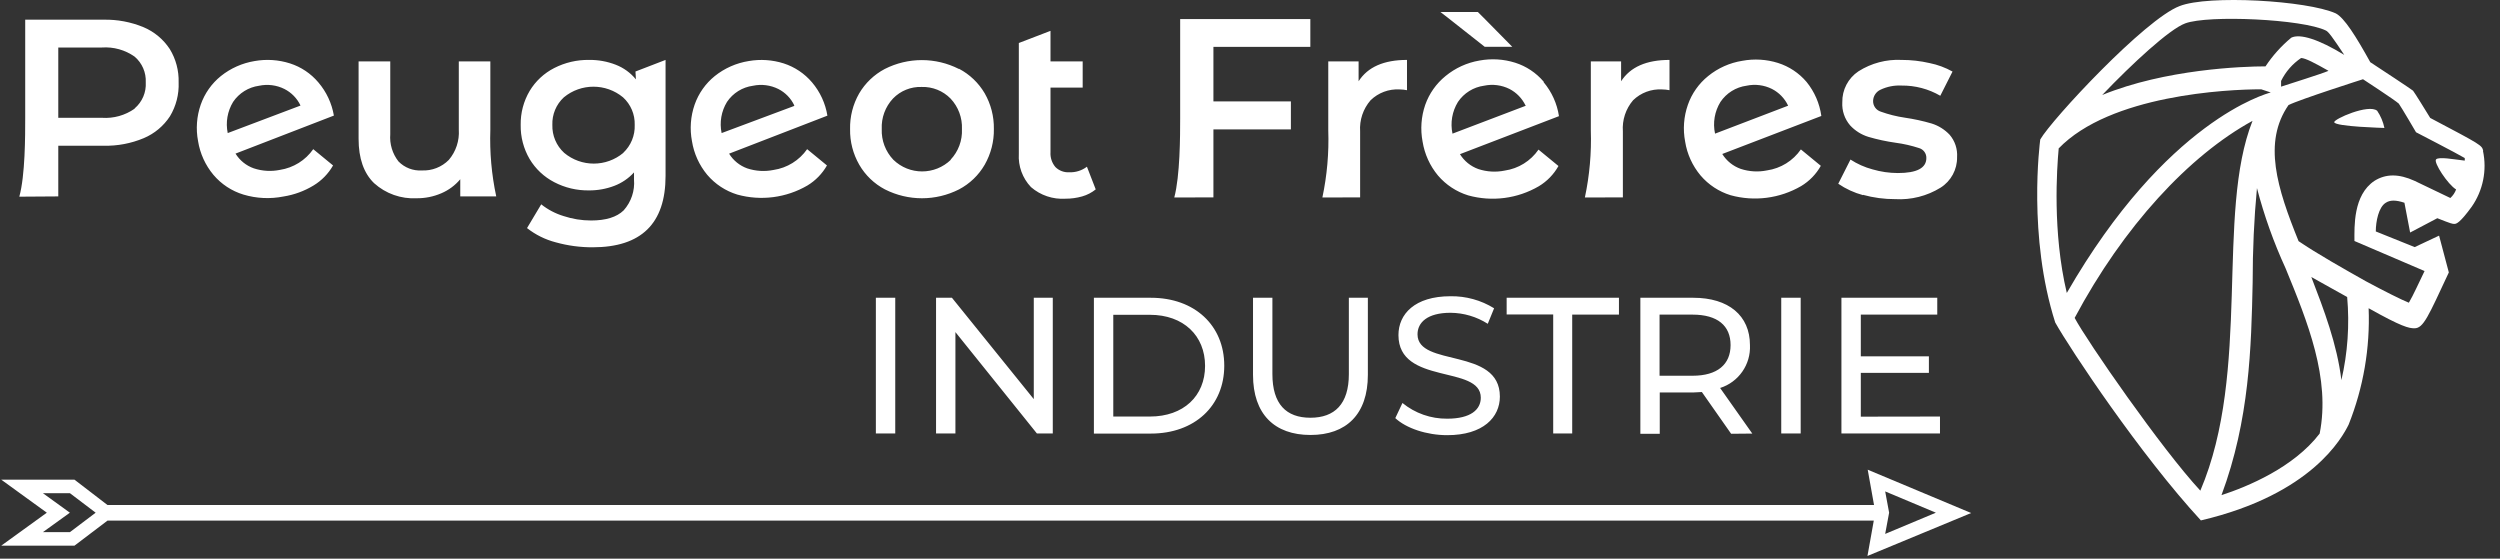
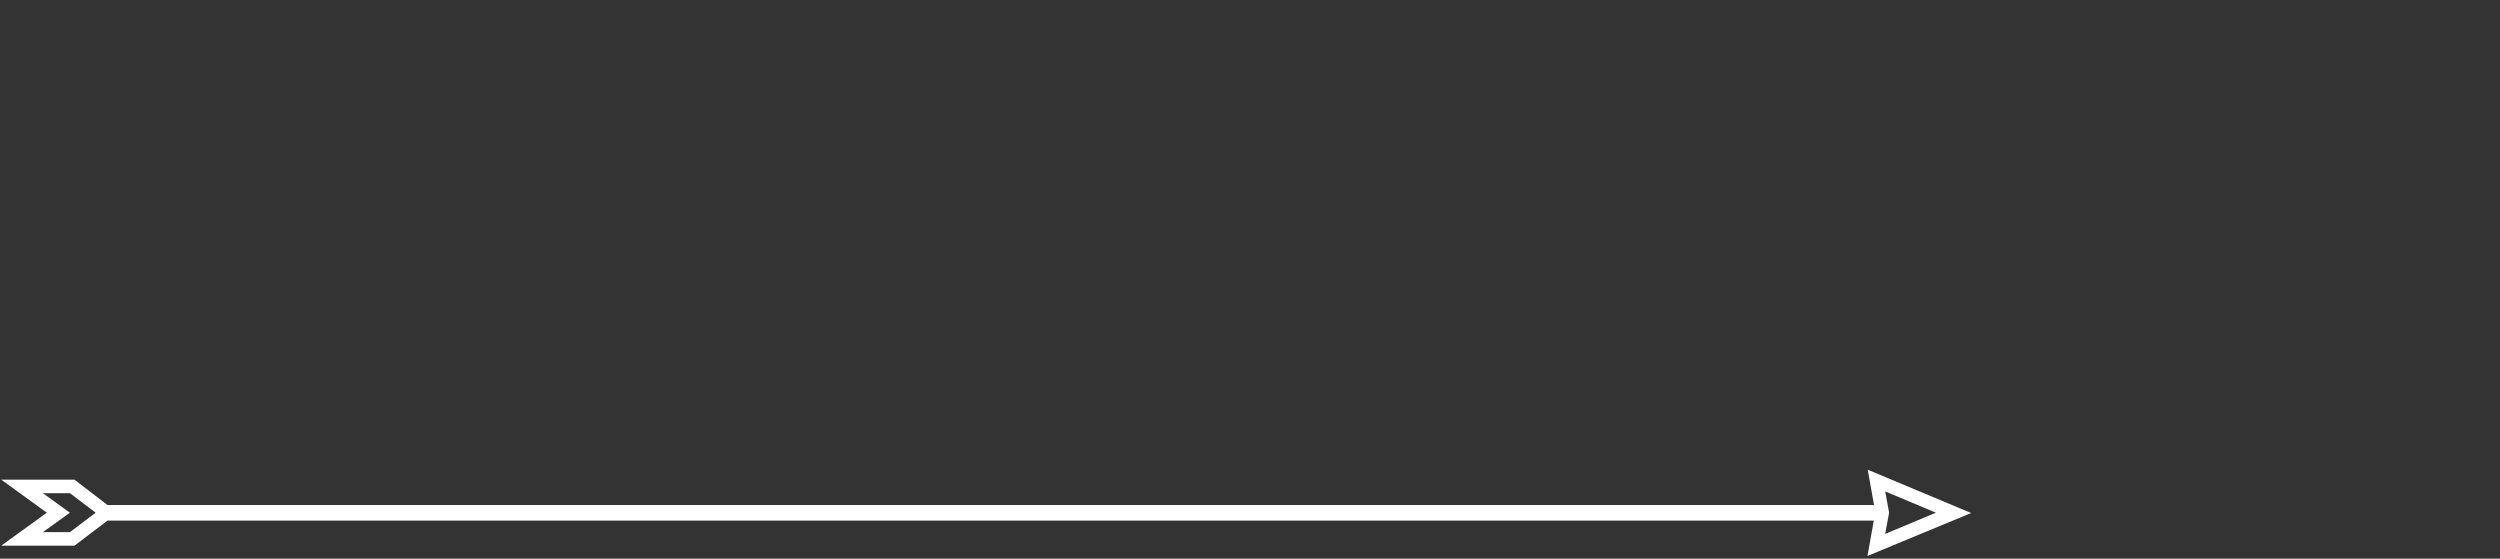
<svg xmlns="http://www.w3.org/2000/svg" width="179" height="40" viewBox="0 0 179 40" fill="none">
  <rect x="0" y="0" width="179" height="40" fill="#333333" stroke="none" />
  <g clip-path="url(#clip0_531_506)">
-     <path d="M138.903 29.824V31.035H131.846V21.32H138.708V22.527H133.234V25.515H138.109V26.695H133.234V29.833L138.903 29.824ZM127.537 21.32H128.929V31.035H127.537V21.32ZM123.909 24.708C123.909 23.32 122.979 22.527 121.187 22.527H118.824V26.903H121.187C122.965 26.903 123.909 26.096 123.909 24.708ZM123.949 31.058L121.854 28.069C121.659 28.069 121.45 28.101 121.242 28.101H118.838V31.058H117.45V21.32H121.242C123.768 21.32 125.297 22.599 125.297 24.708C125.364 26.098 124.487 27.358 123.16 27.779L125.464 31.044L123.949 31.058ZM111.209 22.518H107.876V21.32H115.917V22.527H112.57V31.035H111.209V22.518ZM99.903 29.938L100.415 28.854C101.319 29.592 102.454 29.99 103.622 29.978C105.304 29.978 106.025 29.325 106.025 28.477C106.025 26.101 100.129 27.602 100.129 23.992C100.129 22.49 101.295 21.211 103.853 21.211C104.956 21.193 106.04 21.492 106.978 22.073L106.524 23.184C105.727 22.676 104.803 22.403 103.857 22.395C102.202 22.395 101.494 23.089 101.494 23.937C101.494 26.314 107.391 24.844 107.391 28.395C107.391 29.879 106.193 31.158 103.622 31.158C102.139 31.158 100.678 30.659 99.903 29.938ZM89.716 26.854V21.32H91.104V26.785C91.104 28.935 92.093 29.91 93.825 29.91C95.558 29.91 96.578 28.935 96.578 26.785V21.32H97.939V26.84C97.939 29.661 96.397 31.144 93.83 31.144C91.263 31.144 89.716 29.661 89.716 26.84V26.854ZM82.337 29.824C84.741 29.824 86.283 28.355 86.283 26.196C86.283 24.037 84.741 22.54 82.337 22.54H79.711V29.824H82.337ZM78.323 21.32H82.405C85.53 21.32 87.657 23.293 87.657 26.182C87.657 29.071 85.53 31.044 82.405 31.044H78.323V21.32ZM75.379 21.32V31.035H74.241L68.408 23.778V31.035H67.021V21.32H68.159L74.019 28.577V21.32H75.379ZM62.712 21.32H64.1V31.035H62.712V21.32Z" fill="white" />
-     <path d="M78.454 13.56C78.168 13.791 77.838 13.962 77.484 14.063C77.093 14.174 76.688 14.229 76.282 14.227C75.384 14.284 74.499 13.986 73.819 13.397C73.209 12.757 72.894 11.893 72.948 11.011V3.079L75.216 2.208V4.398H77.52V6.272H75.216V10.889C75.189 11.28 75.316 11.665 75.57 11.964C75.831 12.222 76.191 12.357 76.558 12.335C77.014 12.353 77.461 12.212 77.824 11.936L78.454 13.56ZM128.027 7.569L122.797 9.569C122.628 8.792 122.767 7.979 123.183 7.301C123.612 6.663 124.293 6.238 125.056 6.136C125.669 6.006 126.309 6.088 126.87 6.367C127.374 6.624 127.778 7.04 128.022 7.551L128.027 7.569ZM129.351 5.868C128.811 5.231 128.102 4.759 127.305 4.507C126.48 4.248 125.603 4.195 124.752 4.353C123.853 4.495 123.009 4.872 122.303 5.446C121.636 5.983 121.133 6.697 120.851 7.505C120.556 8.351 120.488 9.26 120.656 10.14C120.798 11.035 121.181 11.873 121.763 12.567C122.33 13.231 123.074 13.72 123.908 13.977C125.612 14.447 127.433 14.211 128.961 13.324C129.549 12.971 130.035 12.471 130.371 11.873L128.943 10.698C128.379 11.514 127.502 12.057 126.521 12.2C125.893 12.329 125.243 12.291 124.634 12.091C124.086 11.896 123.62 11.52 123.314 11.025L130.408 8.304C130.285 7.41 129.919 6.568 129.351 5.868ZM109.254 7.569L103.998 9.569C103.833 8.791 103.972 7.979 104.388 7.301C104.817 6.663 105.499 6.238 106.261 6.136C106.874 6.007 107.514 6.088 108.075 6.367C108.578 6.626 108.982 7.041 109.227 7.551L109.254 7.569ZM110.529 5.85C109.989 5.213 109.28 4.741 108.483 4.489C107.658 4.23 106.781 4.177 105.93 4.335C105.036 4.487 104.198 4.87 103.499 5.446C102.834 5.986 102.332 6.698 102.047 7.505C101.755 8.352 101.69 9.26 101.857 10.14C102 11.033 102.381 11.871 102.959 12.567C103.532 13.238 104.284 13.732 105.127 13.991C106.829 14.461 108.649 14.226 110.175 13.338C110.764 12.986 111.25 12.485 111.586 11.886L110.157 10.712C109.595 11.527 108.719 12.071 107.739 12.213C107.11 12.343 106.458 12.305 105.848 12.104C105.302 11.908 104.838 11.532 104.533 11.038L111.622 8.317C111.487 7.423 111.109 6.584 110.529 5.891V5.85ZM133.396 13.973C132.762 13.803 132.161 13.527 131.619 13.156L132.494 11.424C132.98 11.74 133.512 11.977 134.072 12.127C134.662 12.3 135.272 12.388 135.886 12.39C137.247 12.39 137.927 12.032 137.927 11.315C137.936 10.987 137.722 10.694 137.406 10.603C136.862 10.425 136.304 10.297 135.737 10.222C135.074 10.129 134.419 9.988 133.777 9.8C133.275 9.646 132.823 9.361 132.467 8.975C132.074 8.517 131.874 7.926 131.909 7.324C131.89 6.435 132.326 5.599 133.065 5.106C133.986 4.521 135.065 4.236 136.154 4.29C136.829 4.289 137.501 4.365 138.159 4.516C138.734 4.632 139.288 4.837 139.801 5.124L138.925 6.857C138.084 6.368 137.127 6.116 136.154 6.126C135.629 6.097 135.104 6.202 134.63 6.43C134.322 6.577 134.123 6.883 134.113 7.224C134.104 7.576 134.33 7.891 134.666 7.995C135.225 8.196 135.802 8.34 136.39 8.426C137.037 8.52 137.676 8.659 138.304 8.843C138.795 8.996 139.238 9.273 139.592 9.646C139.974 10.09 140.166 10.667 140.127 11.252C140.141 12.137 139.693 12.966 138.943 13.438C137.972 14.037 136.84 14.324 135.7 14.258C134.919 14.261 134.141 14.157 133.387 13.95L133.396 13.973ZM103.136 0.861H105.816L106.32 1.364L108.279 3.351H106.306L103.785 1.364L103.136 0.861ZM113.477 14.141C113.813 12.561 113.956 10.947 113.903 9.333V4.398H116.071V5.818C116.729 4.798 117.885 4.29 119.536 4.29V6.458C119.361 6.423 119.184 6.405 119.006 6.403C118.235 6.359 117.481 6.64 116.928 7.179C116.401 7.797 116.138 8.599 116.198 9.41V14.132L113.477 14.141ZM94.682 14.141C95.017 12.561 95.159 10.947 95.104 9.333V4.398H97.276V5.818C97.929 4.799 99.084 4.29 100.741 4.29V6.458C100.566 6.423 100.389 6.405 100.211 6.403C99.44 6.359 98.686 6.64 98.133 7.179C97.599 7.795 97.33 8.597 97.385 9.41V14.132L94.682 14.141ZM84.078 14.141C84.491 12.594 84.5 9.759 84.5 8.444V1.364H93.82V3.355H86.881V7.26H92.428V9.265H86.881V14.132L84.078 14.141ZM35.109 4.398V9.297C35.054 10.897 35.196 12.498 35.531 14.063H32.955V12.834C32.587 13.273 32.12 13.618 31.594 13.841C31.04 14.079 30.442 14.2 29.839 14.195C28.718 14.256 27.619 13.868 26.786 13.116C26.046 12.399 25.675 11.341 25.675 9.941V4.398H27.943V9.61C27.888 10.311 28.098 11.007 28.532 11.56C28.97 12.008 29.581 12.243 30.206 12.204C30.926 12.237 31.627 11.964 32.134 11.451C32.645 10.851 32.902 10.075 32.85 9.288V4.398H35.109ZM44.633 10.943C43.407 11.971 41.619 11.971 40.393 10.943C39.834 10.431 39.526 9.701 39.549 8.943C39.522 8.197 39.822 7.477 40.37 6.97C41.601 5.953 43.38 5.953 44.611 6.97C45.163 7.474 45.468 8.195 45.445 8.943C45.474 9.697 45.174 10.427 44.624 10.943H44.633ZM45.531 5.682C45.148 5.213 44.65 4.852 44.084 4.634C43.476 4.398 42.828 4.281 42.175 4.29C41.31 4.277 40.455 4.477 39.685 4.87C38.957 5.241 38.347 5.808 37.925 6.507C37.489 7.244 37.267 8.087 37.281 8.943C37.266 9.801 37.487 10.647 37.921 11.388C38.342 12.092 38.952 12.665 39.681 13.043C40.449 13.444 41.304 13.646 42.171 13.633C42.79 13.637 43.406 13.527 43.985 13.306C44.524 13.1 45.007 12.771 45.395 12.345V12.853C45.462 13.659 45.195 14.457 44.656 15.061C44.157 15.547 43.382 15.787 42.32 15.787C41.651 15.787 40.987 15.68 40.352 15.47C39.77 15.293 39.227 15.009 38.751 14.63L37.735 16.331C38.345 16.811 39.047 17.158 39.798 17.352C40.658 17.591 41.546 17.71 42.438 17.706C45.915 17.706 47.654 16.003 47.654 12.599V4.29L45.5 5.12L45.531 5.682ZM68.082 11.438C66.935 12.553 65.109 12.553 63.963 11.438C63.402 10.848 63.102 10.056 63.133 9.242C63.096 8.433 63.387 7.643 63.941 7.052C64.478 6.498 65.224 6.198 65.995 6.226C66.769 6.203 67.517 6.504 68.059 7.056C68.616 7.646 68.91 8.436 68.875 9.247C68.912 10.058 68.617 10.848 68.059 11.438H68.082ZM68.657 4.938C66.99 4.091 65.019 4.091 63.351 4.938C62.587 5.34 61.951 5.948 61.514 6.693C61.07 7.47 60.846 8.353 60.866 9.247C60.85 10.14 61.078 11.021 61.523 11.796C61.957 12.546 62.593 13.157 63.36 13.56C65.028 14.407 66.999 14.407 68.667 13.56C69.433 13.157 70.07 12.546 70.504 11.796C70.949 11.016 71.177 10.131 71.161 9.233C71.176 8.338 70.949 7.456 70.504 6.68C70.067 5.935 69.431 5.327 68.667 4.925L68.657 4.938ZM9.638 7.782C8.957 8.261 8.133 8.492 7.302 8.435H4.173V3.401H7.302C8.133 3.344 8.957 3.575 9.638 4.054C10.177 4.511 10.472 5.194 10.436 5.9C10.478 6.612 10.182 7.303 9.638 7.764V7.782ZM4.173 14.063V10.435H7.425C8.409 10.457 9.387 10.272 10.295 9.891C11.062 9.567 11.714 9.022 12.169 8.326C12.608 7.595 12.824 6.752 12.79 5.9C12.814 5.058 12.594 4.228 12.155 3.51C11.698 2.816 11.047 2.273 10.282 1.949C9.373 1.572 8.395 1.388 7.411 1.41H1.805V8.435C1.805 9.737 1.805 12.549 1.383 14.082L4.173 14.063ZM21.503 7.564L16.305 9.528C16.146 8.762 16.284 7.965 16.69 7.297C17.117 6.664 17.794 6.243 18.55 6.14C19.163 6.01 19.803 6.091 20.364 6.371C20.866 6.626 21.269 7.039 21.512 7.546L21.503 7.564ZM22.795 5.9C22.259 5.264 21.555 4.792 20.763 4.539C19.946 4.278 19.077 4.221 18.233 4.371C17.348 4.516 16.515 4.886 15.815 5.446C15.153 5.981 14.654 6.689 14.373 7.492C14.081 8.332 14.015 9.235 14.182 10.109C14.325 10.996 14.704 11.828 15.28 12.517C15.845 13.186 16.591 13.678 17.43 13.932C18.363 14.212 19.35 14.259 20.305 14.068C21.063 13.948 21.79 13.681 22.446 13.283C23.028 12.932 23.511 12.437 23.847 11.846L22.428 10.68C21.87 11.479 21.009 12.014 20.047 12.163C19.423 12.29 18.778 12.253 18.174 12.054C17.629 11.862 17.166 11.489 16.863 10.998L23.906 8.276C23.757 7.398 23.373 6.577 22.795 5.9ZM56.861 7.587L51.668 9.528C51.507 8.762 51.645 7.964 52.053 7.297C52.479 6.663 53.156 6.242 53.913 6.14C54.526 6.01 55.166 6.092 55.727 6.371C56.228 6.625 56.631 7.038 56.87 7.546L56.861 7.587ZM58.144 5.9C57.607 5.266 56.903 4.795 56.112 4.539C55.304 4.283 54.445 4.225 53.609 4.371C52.719 4.513 51.881 4.883 51.178 5.446C50.516 5.981 50.017 6.689 49.736 7.492C49.444 8.332 49.378 9.235 49.545 10.109C49.686 10.995 50.064 11.827 50.638 12.517C51.206 13.185 51.954 13.676 52.793 13.932C54.484 14.4 56.292 14.166 57.809 13.283C58.391 12.932 58.874 12.437 59.21 11.846L57.791 10.68C57.228 11.486 56.359 12.024 55.387 12.168C54.762 12.295 54.115 12.258 53.509 12.059C52.966 11.866 52.505 11.493 52.203 11.002L59.242 8.281C59.1 7.402 58.72 6.579 58.144 5.9ZM35.109 4.398V9.297C35.054 10.897 35.196 12.498 35.531 14.063H32.955V12.834C32.587 13.273 32.12 13.618 31.594 13.841C31.04 14.079 30.442 14.2 29.839 14.195C28.718 14.256 27.619 13.868 26.786 13.116C26.046 12.399 25.675 11.341 25.675 9.941V4.398H27.943V9.61C27.888 10.311 28.098 11.007 28.532 11.56C28.97 12.008 29.581 12.243 30.206 12.204C30.926 12.237 31.627 11.964 32.134 11.451C32.645 10.851 32.902 10.075 32.85 9.288V4.398H35.109ZM44.633 10.943C43.407 11.971 41.619 11.971 40.393 10.943C39.834 10.431 39.526 9.701 39.549 8.943C39.522 8.197 39.822 7.477 40.37 6.97C41.601 5.953 43.38 5.953 44.611 6.97C45.163 7.474 45.468 8.195 45.445 8.943C45.474 9.697 45.174 10.427 44.624 10.943H44.633ZM45.531 5.682C45.148 5.213 44.65 4.852 44.084 4.634C43.476 4.398 42.828 4.281 42.175 4.29C41.31 4.277 40.455 4.477 39.685 4.87C38.957 5.241 38.347 5.808 37.925 6.507C37.489 7.244 37.267 8.087 37.281 8.943C37.266 9.801 37.487 10.647 37.921 11.388C38.342 12.092 38.952 12.665 39.681 13.043C40.449 13.444 41.304 13.646 42.171 13.633C42.79 13.637 43.406 13.527 43.985 13.306C44.524 13.1 45.007 12.771 45.395 12.345V12.853C45.462 13.659 45.195 14.457 44.656 15.061C44.157 15.547 43.382 15.787 42.32 15.787C41.651 15.787 40.987 15.68 40.352 15.47C39.77 15.293 39.227 15.009 38.751 14.63L37.735 16.331C38.345 16.811 39.047 17.158 39.798 17.352C40.658 17.591 41.546 17.71 42.438 17.706C45.915 17.706 47.654 16.003 47.654 12.599V4.29L45.5 5.12L45.531 5.682ZM68.082 11.438C66.935 12.553 65.109 12.553 63.963 11.438C63.402 10.848 63.102 10.056 63.133 9.242C63.096 8.433 63.387 7.643 63.941 7.052C64.478 6.498 65.224 6.198 65.995 6.226C66.769 6.203 67.517 6.504 68.059 7.056C68.616 7.646 68.91 8.436 68.875 9.247C68.912 10.058 68.617 10.848 68.059 11.438H68.082ZM68.657 4.938C66.99 4.091 65.019 4.091 63.351 4.938C62.587 5.34 61.951 5.948 61.514 6.693C61.07 7.47 60.846 8.353 60.866 9.247C60.85 10.14 61.078 11.021 61.523 11.796C61.957 12.546 62.593 13.157 63.36 13.56C65.028 14.407 66.999 14.407 68.667 13.56C69.433 13.157 70.07 12.546 70.504 11.796C70.949 11.016 71.177 10.131 71.161 9.233C71.176 8.338 70.949 7.456 70.504 6.68C70.067 5.935 69.431 5.327 68.667 4.925L68.657 4.938ZM9.638 7.782C8.957 8.261 8.133 8.492 7.302 8.435H4.173V3.401H7.302C8.133 3.344 8.957 3.575 9.638 4.054C10.177 4.511 10.472 5.194 10.436 5.9C10.478 6.612 10.182 7.303 9.638 7.764V7.782ZM4.173 14.063V10.435H7.425C8.409 10.457 9.387 10.272 10.295 9.891C11.062 9.567 11.714 9.022 12.169 8.326C12.608 7.595 12.824 6.752 12.79 5.9C12.814 5.058 12.594 4.228 12.155 3.51C11.698 2.816 11.047 2.273 10.282 1.949C9.373 1.572 8.395 1.388 7.411 1.41H1.805V8.435C1.805 9.737 1.805 12.549 1.383 14.082L4.173 14.063ZM21.503 7.564L16.305 9.528C16.146 8.762 16.284 7.965 16.69 7.297C17.117 6.664 17.794 6.243 18.55 6.14C19.163 6.01 19.803 6.091 20.364 6.371C20.866 6.626 21.269 7.039 21.512 7.546L21.503 7.564ZM22.795 5.9C22.259 5.264 21.555 4.792 20.763 4.539C19.946 4.278 19.077 4.221 18.233 4.371C17.348 4.516 16.515 4.886 15.815 5.446C15.153 5.981 14.654 6.689 14.373 7.492C14.081 8.332 14.015 9.235 14.182 10.109C14.325 10.996 14.704 11.828 15.28 12.517C15.845 13.186 16.591 13.678 17.43 13.932C18.363 14.212 19.35 14.259 20.305 14.068C21.063 13.948 21.79 13.681 22.446 13.283C23.028 12.932 23.511 12.437 23.847 11.846L22.428 10.68C21.87 11.479 21.009 12.014 20.047 12.163C19.423 12.29 18.778 12.253 18.174 12.054C17.629 11.862 17.166 11.489 16.863 10.998L23.906 8.276C23.757 7.398 23.373 6.577 22.795 5.9ZM56.861 7.587L51.668 9.528C51.507 8.762 51.645 7.964 52.053 7.297C52.479 6.663 53.156 6.242 53.913 6.14C54.526 6.01 55.166 6.092 55.727 6.371C56.228 6.625 56.631 7.038 56.87 7.546L56.861 7.587ZM58.144 5.9C57.607 5.266 56.903 4.795 56.112 4.539C55.304 4.283 54.445 4.225 53.609 4.371C52.719 4.513 51.881 4.883 51.178 5.446C50.516 5.981 50.017 6.689 49.736 7.492C49.444 8.332 49.378 9.235 49.545 10.109C49.686 10.995 50.064 11.827 50.638 12.517C51.206 13.185 51.954 13.676 52.793 13.932C54.484 14.4 56.292 14.166 57.809 13.283C58.391 12.932 58.874 12.437 59.21 11.846L57.791 10.68C57.228 11.486 56.359 12.024 55.387 12.168C54.762 12.295 54.115 12.258 53.509 12.059C52.966 11.866 52.505 11.493 52.203 11.002L59.242 8.281C59.1 7.402 58.72 6.579 58.144 5.9Z" fill="white" />
-     <path d="M176.474 11.51C176.481 11.445 176.481 11.38 176.474 11.315C175.962 11.007 172.987 9.469 172.987 9.469C172.987 9.469 171.957 7.705 171.753 7.419C171.472 7.161 169.191 5.673 169.191 5.673C169.191 5.673 164.682 7.111 163.857 7.523C162.011 10.19 163.04 13.469 164.578 17.266C165.911 18.173 167.753 19.211 169.395 20.137C170.728 20.853 171.957 21.47 172.474 21.674C172.783 21.162 173.191 20.236 173.599 19.406L168.578 17.256C168.578 16.245 168.474 13.973 170.011 12.948C170.832 12.435 171.753 12.435 172.882 12.948L175.445 14.177C175.63 14.009 175.772 13.799 175.858 13.565C175.273 13.22 174.216 11.614 174.424 11.41C174.633 11.206 175.672 11.41 176.484 11.501L176.474 11.51ZM167.644 27.216C168.095 25.267 168.234 23.259 168.057 21.266C167.336 20.858 166.415 20.359 165.49 19.833C166.397 22.191 167.336 24.654 167.644 27.216ZM166.088 31.044C166.873 27.094 165.227 23.057 163.648 19.211C162.799 17.361 162.113 15.44 161.598 13.469C161.393 15.622 161.29 17.878 161.29 20.236C161.19 24.849 161.072 30.051 159.058 35.453C160.918 34.845 164.22 33.484 166.088 31.044ZM161.281 8.653C156.745 11.134 152.042 16.204 148.545 22.762C149.425 24.418 154.759 32.128 157.544 35.131C161.199 26.55 158.641 15.32 161.281 8.653ZM147.402 10.639C147.271 12.063 146.949 16.626 147.983 20.976C155.099 8.621 162.279 6.707 162.587 6.621L161.902 6.394C159.476 6.394 151.081 6.798 147.389 10.639H147.402ZM166.705 5.061C165.798 4.548 165.068 4.154 164.759 4.154C164.146 4.566 163.652 5.132 163.326 5.795V6.204C163.938 6 166.197 5.297 166.705 5.079V5.061ZM156.464 1.673C155.335 2.085 152.672 4.548 150.518 6.802C155.031 4.956 160.569 4.752 162.21 4.752C162.721 3.98 163.343 3.288 164.056 2.698C164.673 2.394 166.002 2.802 167.848 3.931C167.032 2.698 166.719 2.271 166.542 2.19C164.877 1.364 158.106 1.06 156.464 1.673ZM177.781 10.803C178.078 12.19 177.786 13.639 176.973 14.803C176.152 15.932 175.885 16.032 175.74 16.032C175.595 16.032 175.536 16.032 174.511 15.624L172.565 16.649L172.157 14.517C171.544 14.313 171.132 14.313 170.823 14.517C170.311 14.825 170.107 15.851 170.107 16.572L172.891 17.692L174.638 16.871L175.336 19.506C173.862 22.658 173.522 23.506 172.873 23.506C172.479 23.506 171.966 23.402 169.594 22.069C169.706 24.917 169.218 27.757 168.161 30.405C167.707 31.312 165.54 35.394 157.584 37.262C153.239 32.55 148.219 24.994 147.153 23.089C145.184 16.916 146.046 10.276 146.082 9.986C146.903 8.553 153.584 1.369 156.06 0.435C158.106 -0.377 165.181 0.035 167.236 0.956C167.848 1.265 168.687 2.602 169.712 4.453C172.687 6.403 172.774 6.494 172.774 6.494C172.774 6.494 172.873 6.598 174.003 8.444C177.695 10.394 177.695 10.394 177.799 10.803H177.781ZM167.131 8.753C167.082 8.53 169.594 7.419 170.206 7.932C170.457 8.304 170.633 8.721 170.724 9.161C170.724 9.161 167.204 9.07 167.131 8.753Z" fill="white" />
    <path d="M138.608 36.709L134.979 35.185L135.261 36.709L134.979 38.228L138.608 36.709ZM6.849 36.709L5.007 35.312H3.071L5.003 36.709L3.071 38.101H5.007L6.849 36.709ZM133.71 39.807L134.163 37.276H7.697L5.334 39.068H0.091L3.352 36.709L0.091 34.346H5.334L7.697 36.16H134.181L133.728 33.63L141.134 36.732L133.71 39.807Z" fill="white" />
  </g>
  <defs>
    <clipPath id="clip0_531_506">
      <rect width="178.333" height="40" fill="white" transform="translate(0.084)" />
    </clipPath>
  </defs>
</svg>